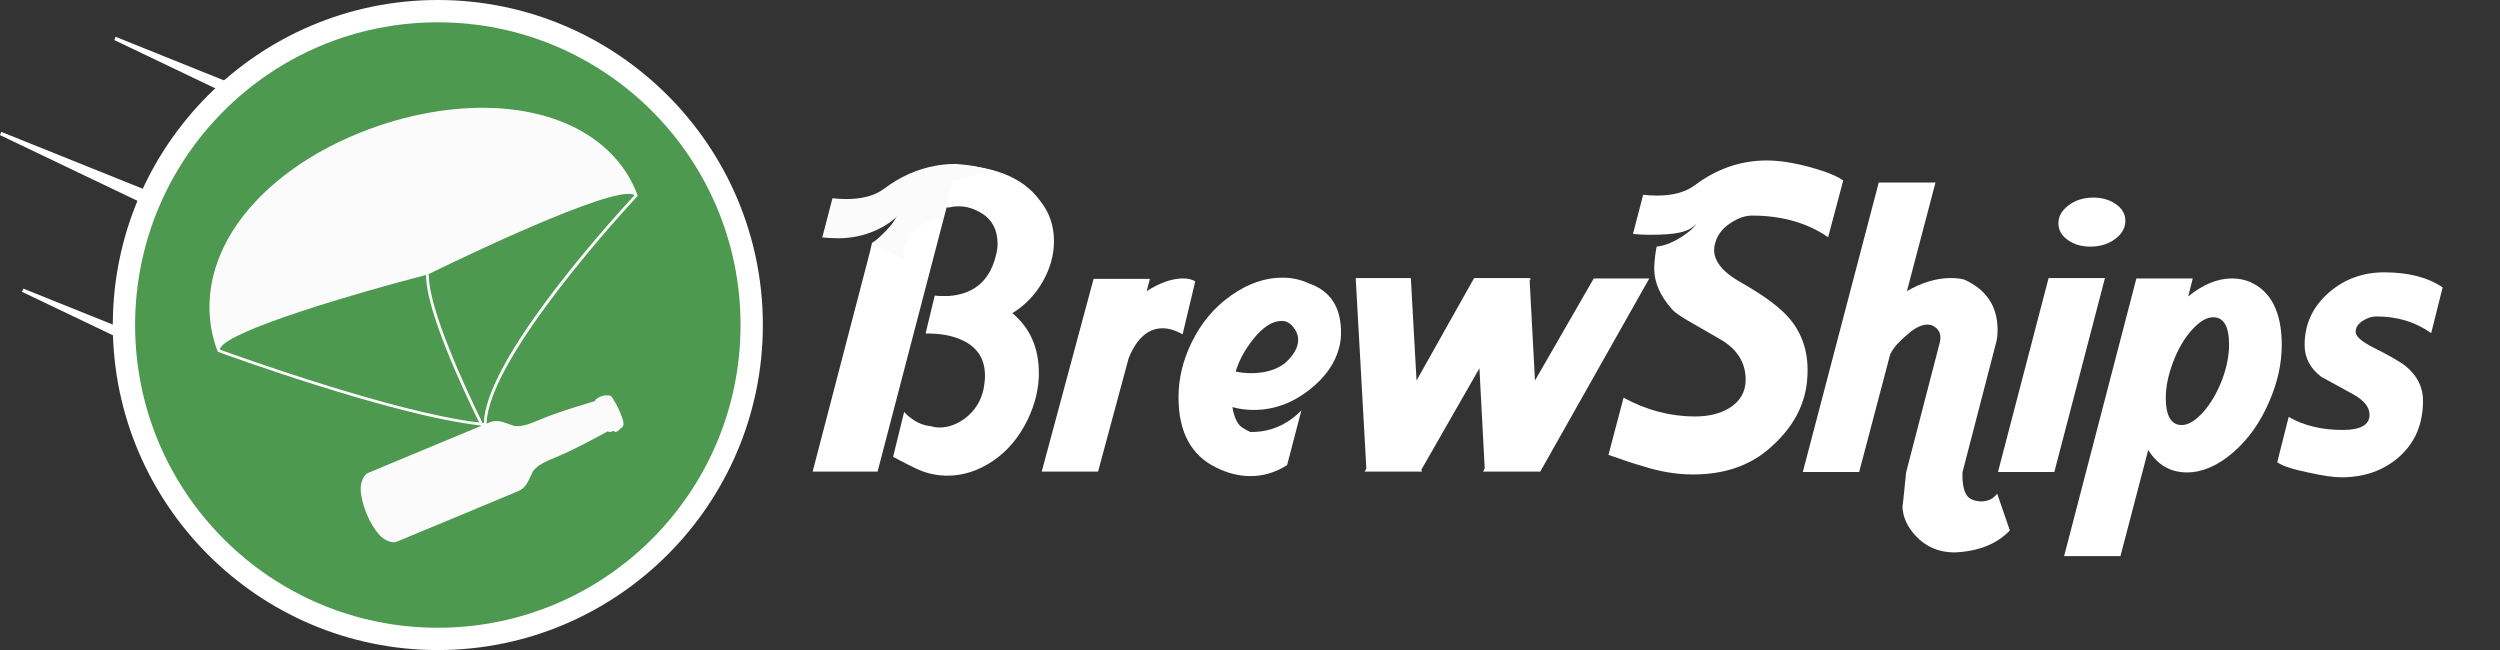
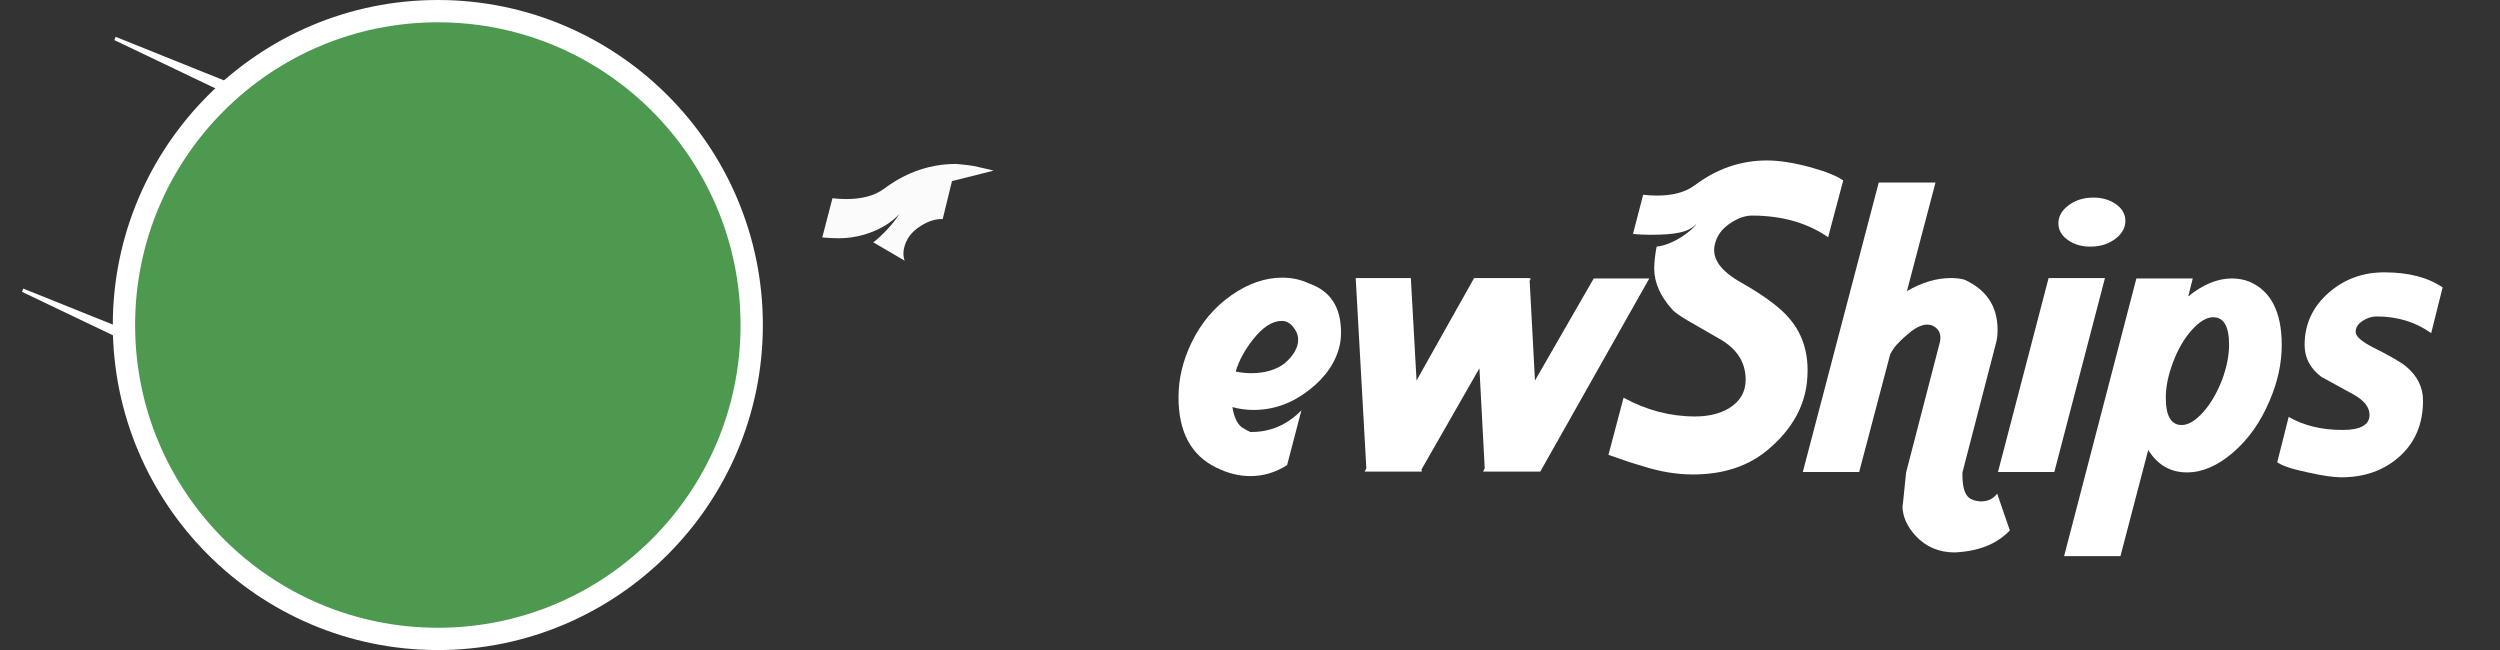
<svg xmlns="http://www.w3.org/2000/svg" version="1.1" id="Layer_1" x="0px" y="0px" width="802.862px" height="208.761px" viewBox="0 0 802.862 208.761" enable-background="new 0 0 802.862 208.761" xml:space="preserve">
  <rect x="0" y="0" width="802.862" height="208.761" fill="#333333" stroke="none" />
  <g>
-     <path fill="#FFFFFF" d="M325.105,100.57c4.021-2.444,7.247-5.788,9.707-10.031c2.443-4.238,3.667-8.627,3.667-13.183   c0-4.802-1.446-9.044-4.33-12.717c-5.685-7.953-15.861-11.844-30.555-11.674l-1.859,0.019l-3.057,3.376   c-0.078-0.013-0.585-0.973-0.67-0.969c-6.116,0.125-10.443,6.641-10.443,6.641s-6.708,2.774-12.979,3.207   c-1.475,0.1-2.614,0.475-4.105,0.449l-3.541,9.058c1.35,0,2.631-0.063,3.877-0.155c0.129,0.004,0.262,0.013,0.388,0.013   c2.74,0,5.214-0.45,7.463-1.271c4.817-1.294,8.319-3.463,10.442-6.529c-2.11,5.502-5.129,9.233-9.066,11.178l-0.603,2.624   l-0.004,0.044l-18.457,70.797h20.85l22.161-84.837c0.438,0.086,1.179,0,2.232-0.263c2.964-0.349,5.804,0.263,8.519,1.837   c3.757,2.094,5.634,5.508,5.634,10.227c0,0.7-0.078,1.485-0.254,2.36c-1.756,8.919-6.907,13.683-15.472,14.292h-2.891   c-0.258,0-0.783-0.042-1.574-0.13l-2.881,11.934h0.133l-0.133,0.259c4.105-0.088,7.689,0.484,10.747,1.707   c5.509,2.187,8.266,6.117,8.266,11.797c0,1.229-0.134,2.587-0.399,4.069c-0.774,3.934-2.748,7.124-5.893,9.573   c-2.715,2.015-5.468,3.015-8.266,3.015c-1.049,0-1.922-0.134-2.614-0.393c-2.282-0.174-4.424-1.008-6.43-2.497   c-0.873-0.604-1.664-1.309-2.36-2.096l-3.544,14.425c3.847,2.016,6.25,3.234,7.218,3.673c3.225,1.569,6.636,2.36,10.221,2.36   c5.077,0,9.954-1.574,14.624-4.722c4.681-3.145,8.417-7.606,11.211-13.37c2.365-4.989,3.54-9.92,3.54-14.821   C333.625,111.716,330.786,105.292,325.105,100.57z" />
-     <path fill="#FFFFFF" d="M383.853,90.345c-1.06-0.613-2.367-0.922-3.932-0.922c-3.506,0-7.394,1.357-11.674,4.065l1.044-3.932   h-18.093l-16.652,61.89h18.093l9.834-36.447c2.623-6.382,6.253-9.577,10.885-9.577c2.011,0,4.149,0.654,6.419,1.965L383.853,90.345   z" />
    <path fill="#FFFFFF" d="M420.3,90.997c-2.619-1.225-5.459-1.832-8.522-1.832c-5.506,0-10.969,1.898-16.392,5.699   c-5.421,3.804-9.659,8.85-12.716,15.146c-2.801,5.767-4.198,11.626-4.198,17.57c0,11.104,4.023,18.621,12.068,22.556   c3.666,1.832,7.337,2.758,11.011,2.758c4.202,0,8.132-1.184,11.801-3.545l4.588-17.568c-4.63,4.718-10.094,7.038-16.39,6.949   c-0.791-0.349-1.441-0.703-1.97-1.049c-1.92-0.869-3.19-3.198-3.798-6.949c2.186,0.616,4.453,0.916,6.816,0.916   c6.378,0,12.285-2.1,17.702-6.296c5.418-4.193,8.741-9.045,9.965-14.554c0.267-1.22,0.396-2.577,0.396-4.067   C430.662,98.601,427.205,93.359,420.3,90.997z M412.564,116.698c-2.793,2.092-6.385,3.147-10.757,3.147   c-1.658,0-3.321-0.174-4.979-0.524c1.049-3.498,2.891-6.904,5.508-10.23c3.15-4.014,6.252-6.034,9.307-6.034   c1.4,0,2.624,0.657,3.678,1.969c1.046,1.312,1.574,2.669,1.574,4.065C416.894,111.627,415.449,114.158,412.564,116.698z" />
    <polygon fill="#FFFFFF" points="511.825,89.423 492.949,122.203 491.243,90.21 491.635,89.423 491.11,89.423 491.11,89.293    473.405,89.293 454.915,122.203 453.085,89.293 435.376,89.293 438.793,150.398 438.265,151.446 456.624,151.446 456.489,150.794    475.11,118.272 476.81,150.398 476.295,151.446 494.649,151.446 529.66,89.423  " />
    <path fill="#FFFFFF" d="M574.765,102.402c-2.88-3.494-8.079-7.382-15.599-11.668c-6.562-3.667-9.401-7.648-8.526-11.933   c0.611-3.051,2.411-5.509,5.379-7.341c2.449-1.575,4.805-2.315,7.079-2.231c9.445,0.091,17.438,2.406,23.993,6.953l4.851-18.226   c-1.916-1.399-5.373-2.797-10.355-4.2c-5.422-1.483-10.146-2.228-14.159-2.228c-8.39,0-16.132,2.668-23.21,7.999   c-2.973,2.19-7,3.282-12.068,3.282c-1.399,0-2.88-0.093-4.456-0.263l-3.273,12.588c1.834,0.174,3.621,0.262,5.374,0.262   c8.294,0,12.491-0.779,14.981-3.481c-0.75,1.512-6.894,6.666-12.749,7.283c-0.442,2.011-0.789,5.288-0.789,6.949   c0,4.635,2.002,9.133,6.025,13.505c0.791,0.784,2.367,1.882,4.724,3.282l10.235,5.899c5.588,3.145,8.386,7.516,8.386,13.113   c0,3.931-1.79,6.995-5.371,9.178c-2.981,1.757-6.604,2.619-10.895,2.619c-7.953,0-15.598-2.003-22.943-6.029l-4.854,18.36   c4.637,1.664,8.22,2.838,10.752,3.543c5.597,1.83,11.065,2.752,16.398,2.752c9.785,0,17.833-2.665,24.127-8.004   c7.869-6.643,12.058-14.327,12.587-23.077C580.934,113.771,579.05,107.479,574.765,102.402z" />
    <path fill="#FFFFFF" d="M635.87,161.02c-1.923-0.174-3.274-0.742-4.064-1.703c-1.137-1.403-1.656-3.938-1.574-7.607l10.885-41.96   c0.266-1.133,0.396-2.408,0.396-3.803c0-7.516-3.543-12.896-10.625-16.125c-1.227-0.348-2.664-0.528-4.33-0.528   c-4.633,0-9.352,1.403-14.161,4.195l9.181-34.875h-18.226l-24.389,92.967h18.096l9.962-37.765c0.703-1.486,1.71-2.843,3.019-4.067   c0.529-0.609,1.787-1.75,3.802-3.412c1.918-1.394,3.623-2.094,5.112-2.094c0.876,0,1.62,0.217,2.228,0.653   c1.317,0.787,1.967,1.969,1.967,3.54c0,0.438-0.047,0.875-0.13,1.313l-10.877,41.96c-0.795,7.954-1.182,11.579-1.182,10.885   c0.084,3.319,1.479,6.466,4.197,9.439c3.315,3.581,7.512,5.378,12.587,5.378c7.694-0.352,13.589-2.714,17.702-7.081l-4.064-11.801   C640.067,160.278,638.235,161.102,635.87,161.02z" />
    <polygon fill="#FFFFFF" points="657.897,89.293 641.641,151.581 659.734,151.581 675.996,89.293  " />
    <path fill="#FFFFFF" d="M664.195,77.16c2.097,1.449,4.632,2.128,7.603,2.037c2.973-0.087,5.508-0.938,7.608-2.553   c2.099-1.619,3.145-3.519,3.145-5.709c0-2.186-1.046-3.997-3.145-5.443c-2.1-1.439-4.635-2.118-7.608-2.031   c-2.971,0.087-5.506,0.941-7.603,2.556c-2.1,1.619-3.154,3.519-3.154,5.706C661.041,73.909,662.095,75.724,664.195,77.16z" />
    <path fill="#FFFFFF" d="M722.416,90.474c-1.753-0.701-3.63-1.05-5.641-1.05c-4.637,0-9.308,1.924-14.031,5.767l1.442-5.767h-18.097   l-23.21,89.169h18.095l8.921-34.096c2.97,4.806,7.12,7.213,12.449,7.213c4.906,0,9.814-2.115,14.758-6.357   c4.94-4.24,8.854-9.771,11.736-16.587c2.621-6.037,3.932-12.021,3.932-17.968C732.77,100.221,729.32,93.445,722.416,90.474z    M713.625,121.945c-1.656,4.285-3.719,7.778-6.158,10.488c-2.449,2.708-4.724,4.064-6.82,4.064c-3.411,0-5.115-2.927-5.115-8.785   c0-3.494,0.784-7.317,2.367-11.473c1.564-4.152,3.581-7.587,6.021-10.293c2.447-2.708,4.728-4.064,6.821-4.064   c3.408,0,5.112,2.928,5.112,8.787C715.853,114.158,715.112,117.922,713.625,121.945z" />
    <path fill="#FFFFFF" d="M758.737,103.057c1.48-0.958,2.97-1.432,4.453-1.432c6.73,0,12.592,1.781,17.572,5.371l3.673-14.69   c-4.717-3.231-10.97-4.846-18.755-4.846c-6.813,0-12.715,2.14-17.696,6.429c-5.248,4.543-7.871,10.177-7.871,16.91   c0,4.111,1.792,7.517,5.38,10.231c3.408,1.833,6.838,3.719,10.287,5.635c3.463,1.92,5.183,4.109,5.183,6.558   c0,3.232-2.887,4.852-8.653,4.852c-6.732,0-12.506-1.398-17.311-4.197l-3.672,14.554c1.492,1.142,4.77,2.23,9.836,3.281   c4.638,1.049,8.211,1.568,10.751,1.568c7.52,0,13.767-2.243,18.756-6.744c4.984-4.506,7.471-10.469,7.471-17.902   c0-4.283-1.834-7.952-5.505-11.009c-1.749-1.404-5.248-3.415-10.491-6.039c-3.768-1.918-5.64-3.584-5.64-4.983   C756.504,105.205,757.253,104.022,758.737,103.057z" />
  </g>
  <polygon fill="#FFFFFF" points="100.253,138.262 7.074,93.728 7.479,92.679 103.006,131.098 " />
-   <polygon fill="#FFFFFF" points="93.179,87.932 0,43.394 0.4,42.344 95.923,80.757 " />
  <polygon fill="#FFFFFF" points="129.902,57.41 36.719,12.872 37.124,11.821 132.646,50.235 " />
  <g>
    <path fill="#4D9950" d="M140.604,205.18c-55.579,0-100.796-45.219-100.796-100.8S85.025,3.581,140.604,3.581   c55.583,0,100.803,45.218,100.803,100.799S196.187,205.18,140.604,205.18z" />
    <path fill="#FFFFFF" d="M140.604,7.162c53.695,0,97.222,43.527,97.222,97.219c0,53.691-43.527,97.219-97.222,97.219   c-53.692,0-97.215-43.527-97.215-97.219C43.389,50.688,86.912,7.162,140.604,7.162 M140.604,0C83.05,0,36.227,46.825,36.227,104.38   S83.05,208.761,140.604,208.761c57.558,0,104.384-46.825,104.384-104.381S198.162,0,140.604,0L140.604,0z" />
  </g>
-   <path fill="#FBFBFB" d="M204.765,62.794c0-0.099-0.033-0.192-0.084-0.271c-6.563-17.476-25.149-27.906-49.75-27.906  c-11.727,0-24.345,2.386-36.49,6.899c-18.248,6.788-33.209,17.53-42.133,30.26c-9.152,13.059-11.455,27.62-6.474,41.003l0.012,0.025  c0.029,0.062,0.071,0.107,0.12,0.153c0.032,0.026,0.058,0.042,0.099,0.059c0.008,0.007,0.019,0.017,0.036,0.02  c0.566,0.209,56.03,20.534,84.237,23.593c0.025,0.06,0.052,0.117,0.084,0.177c-7.5,3.103-15.053,6.249-22.395,9.31  c-4.623,1.928-9.253,3.857-13.883,5.784c-1.183,0.495-2.399,2.745-2.309,5.306c0.076,2.265,0.749,5.045,1.904,7.823  c1.154,2.769,2.648,5.206,4.211,6.868c1.47,1.551,3.326,2.248,4.515,2.248c0.333,0,0.631-0.051,0.88-0.15  c4.363-1.819,8.733-3.639,13.101-5.447c8.549-3.551,17.381-7.219,26.06-10.851c2.111-0.883,3.015-2.849,3.883-4.747  c0.288-0.617,0.549-1.195,0.839-1.715c1.631-2.041,4.081-3.062,7.178-4.356c1.209-0.504,2.573-1.075,4.014-1.762  c4.98-2.369,10.041-5.117,11.985-6.188l0.254-0.146c0.25-0.137,0.398-0.223,0.479-0.223c0.025,0,0.067,0.01,0.149,0.051  c0.117,0.062,0.267,0.097,0.454,0.097c0.371,0,0.878-0.125,1.405-0.329c0.015,0.021,0.036,0.038,0.061,0.062  c0.021,0.017,0.038,0.042,0.062,0.062c0.012,0.014,0.024,0.019,0.041,0.025c0.093,0.075,0.188,0.139,0.292,0.184l0.021,0.008  l0.003,0.005l0,0c0.027,0.008,0.06,0.012,0.084,0.012s0.042-0.004,0.058-0.009c0.15-0.04,0.284-0.104,0.413-0.178  c0.008-0.004,0.029-0.008,0.029-0.013c0.038-0.021,0.074-0.052,0.099-0.07c0.08-0.05,0.159-0.102,0.23-0.159  c0.021-0.016,0.036-0.024,0.053-0.04c0.017-0.019,0.042-0.038,0.068-0.06c0.107-0.097,0.211-0.187,0.308-0.283  c0.016-0.013,0.033-0.024,0.05-0.043l0.216-0.203c0.086-0.087,0.188-0.165,0.291-0.245c0.091-0.075,0.185-0.145,0.263-0.217  c0.011-0.014,0.02-0.025,0.028-0.038c0.078-0.07,0.151-0.154,0.213-0.237c0.012-0.023,0.029-0.031,0.042-0.05  c0.016-0.033,0.029-0.062,0.045-0.086c0.008-0.026,0.02-0.046,0.029-0.071c0.008-0.017,0.018-0.033,0.031-0.051  c0.024-0.075,0.041-0.157,0.045-0.249c0.021-0.217,0.004-0.429-0.013-0.642c0,0,0-0.013-0.003-0.013  c-0.005-0.079-0.021-0.142-0.037-0.212c-0.023-0.121-0.039-0.25-0.068-0.375c-0.005-0.018-0.009-0.041-0.013-0.059  c-0.046-0.2-0.111-0.409-0.17-0.616l-0.207-0.583c-0.177-0.512-0.373-1.021-0.577-1.504c-0.009-0.02-0.017-0.045-0.025-0.068  c-0.005-0.01-0.017-0.026-0.017-0.026c-0.226-0.537-0.451-1.041-0.665-1.503l0,0l0,0c0,0,0-0.006-0.008-0.009  c-0.322-0.687-0.721-1.391-1.225-2.167c-0.021-0.031-0.034-0.066-0.061-0.099c-0.064-0.113-0.131-0.22-0.193-0.341  c-0.064-0.117-0.13-0.229-0.196-0.351c-0.024-0.032-0.05-0.059-0.066-0.092c-0.056-0.079-0.109-0.153-0.171-0.229  c-0.021-0.025-0.033-0.054-0.053-0.079c-0.008-0.013-0.029-0.021-0.042-0.038c-0.108-0.106-0.217-0.215-0.359-0.299h-0.008v-0.004  c-0.024-0.013-0.05-0.013-0.074-0.025c-0.074-0.037-0.15-0.072-0.237-0.087c-0.021-0.005-0.042-0.017-0.063-0.021  c-0.093-0.017-0.187-0.021-0.282-0.021h-0.102c-0.065,0.004-0.132,0.021-0.2,0.028c-0.042,0.006-0.087,0.014-0.132,0.017  c-0.109-0.02-0.208-0.049-0.334-0.049c-1.157,0-3.263,0.911-3.479,1.665c-0.051,0.179-0.051,0.183-0.564,0.325l-0.283,0.079  c-2.139,0.624-7.668,2.285-12.837,4.14c-1.5,0.54-2.869,1.106-4.081,1.606c-2.781,1.156-4.989,2.069-7.271,2.069  c-0.291,0-0.59-0.017-0.84-0.038c-0.609-0.173-1.212-0.391-1.843-0.624c-1.324-0.482-2.689-0.982-4.088-0.982  c-0.716,0-1.373,0.124-2.015,0.392c-0.349,0.145-0.7,0.287-1.044,0.435c0.42-21.379,46.221-70.67,48.273-72.864  C204.671,63.095,204.765,62.957,204.765,62.794z M70.665,112.293c-0.017-0.167,0.007-0.351,0.116-0.555  c3.023-5.792,44.26-17.792,66.101-23.461c-0.034,0.063-0.059,0.129-0.059,0.213c0,11.017,11.45,35.765,17.048,47.188  C126.583,132.535,74.729,113.774,70.665,112.293z M155.396,135.839c-0.15-0.017-0.31-0.028-0.462-0.045  c-5.443-11.127-17.212-36.443-17.212-47.304c0-0.168-0.099-0.304-0.233-0.383c0.962-0.476,52.484-25.851,64.377-25.851  c0.684,0,1.507,0.095,1.867,0.479C202,64.598,190.785,76.731,179.696,91.03C163.831,111.5,155.67,126.563,155.396,135.839z" />
  <g>
    <path fill="#FBFBFB" d="M280.451,77.822c2.799-2.098,6.775-6.332,8.349-9.127c-3.416,4.019-11.064,7.821-19.359,7.821   c-1.754,0-3.54-0.088-5.371-0.263l3.272-12.589c1.574,0.175,3.056,0.263,4.455,0.263c5.062,0,9.093-1.09,12.067-3.277   c5.181-3.906,10.72-6.379,16.599-7.429c2.156-0.383,4.364-0.573,6.607-0.573c0,0,4.044,0.362,5.635,0.658   c1.475,0.27,6.416,1.491,6.416,1.491l-13.399,3.36l-2.978,12.196c-2.273-0.087-4.638,0.653-7.079,2.227   c-2.97,1.836-4.772,4.289-5.379,7.341c-0.266,1.292-0.192,2.548,0.225,3.786" />
  </g>
</svg>